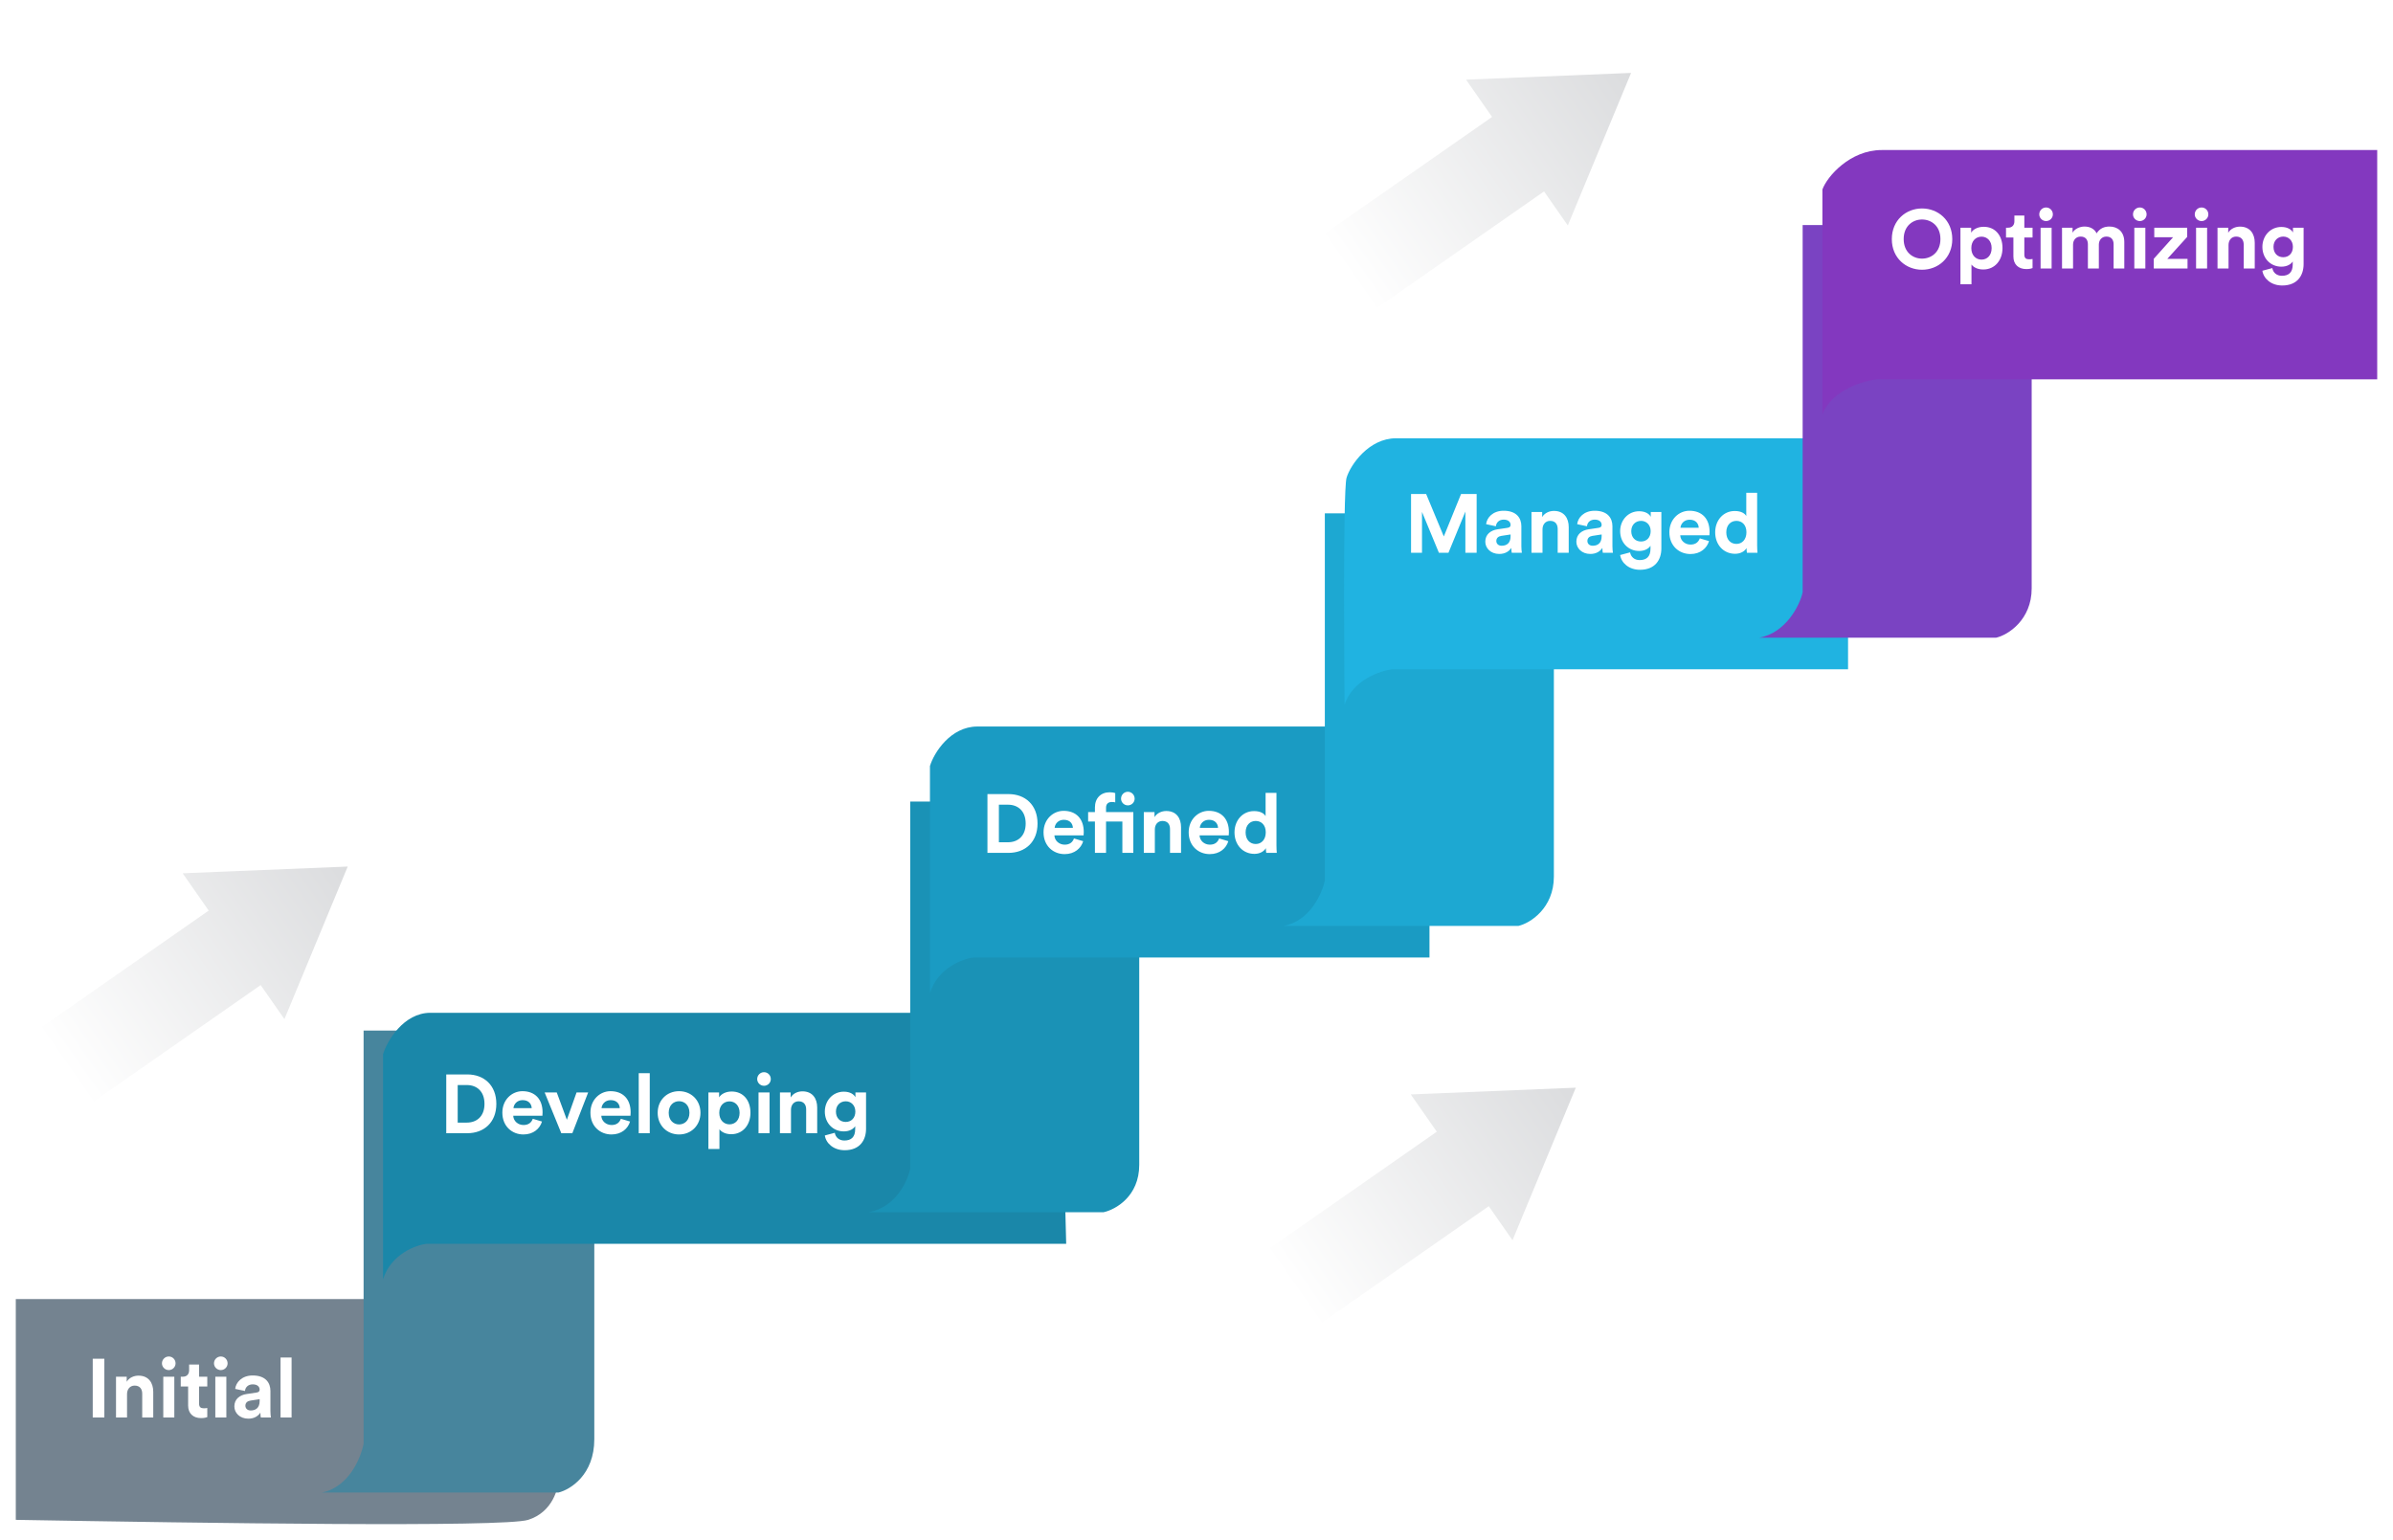
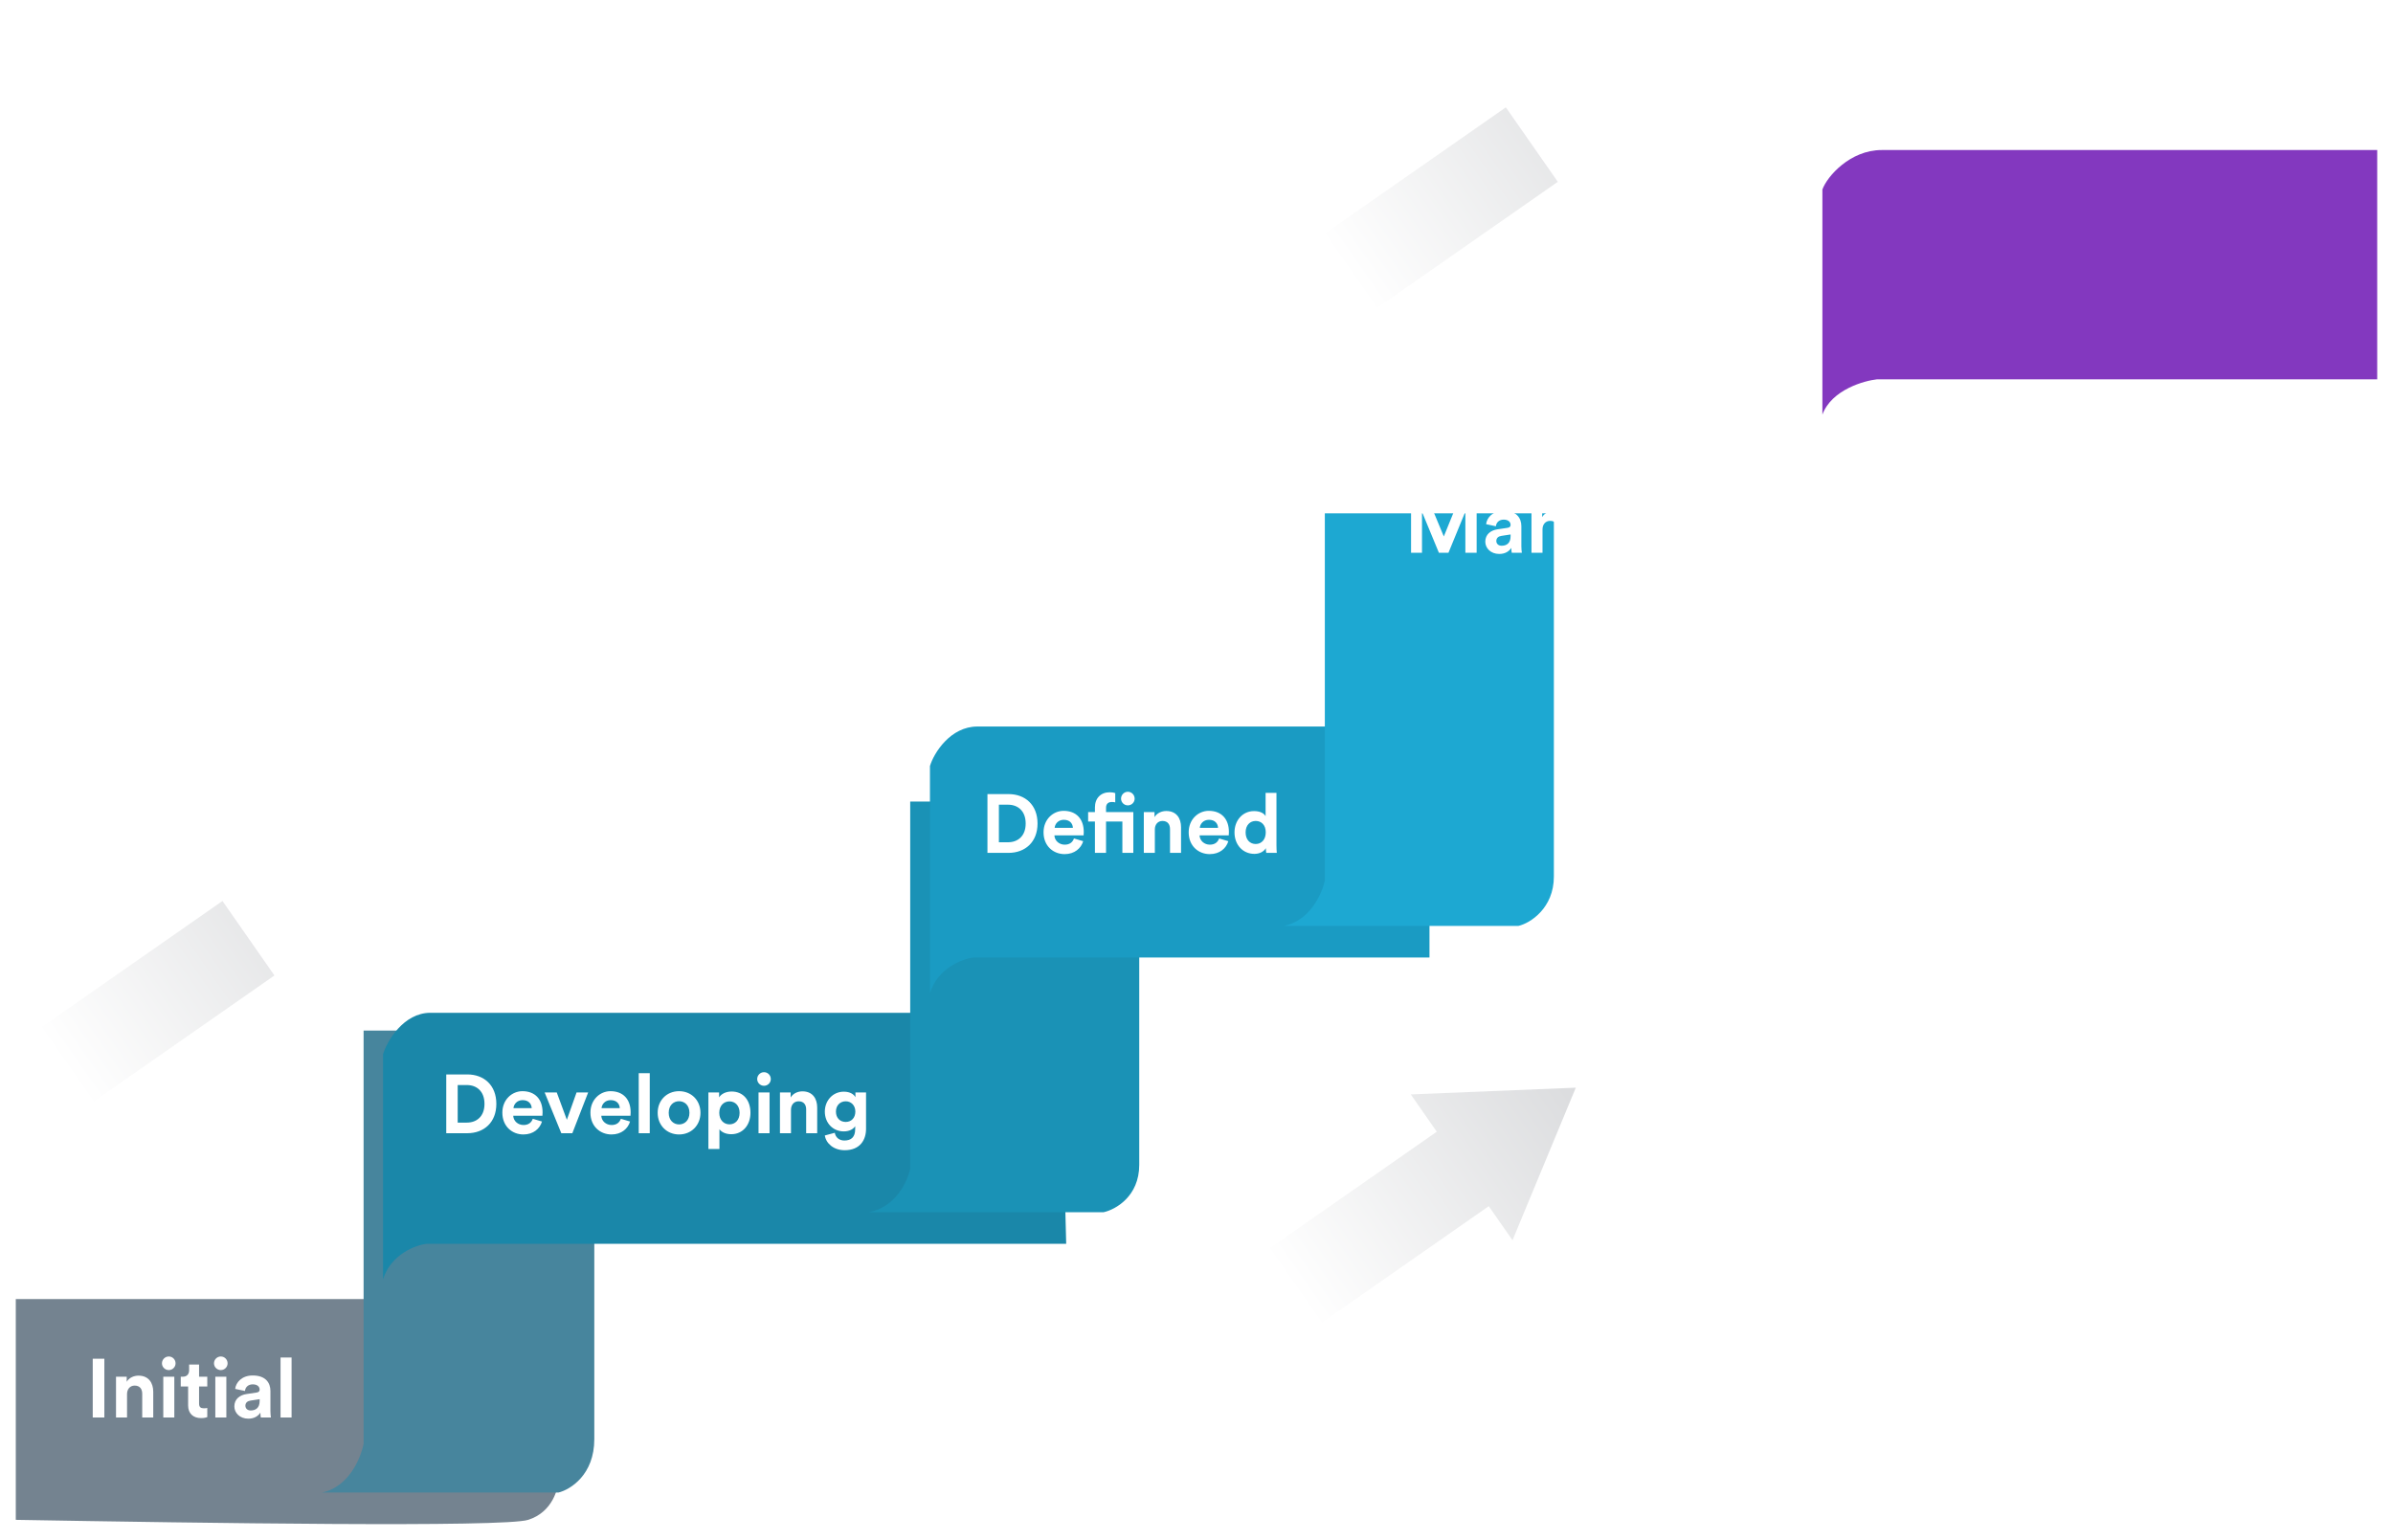
<svg xmlns="http://www.w3.org/2000/svg" width="606" height="390" viewBox="0 0 606 390" fill="none">
  <g filter="url(#filter0_d_16302_2323)">
    <path d="M132.758 378.917C138.952 376.955 140.5 370.905 140.5 368.126V323H3V378.917C50.172 379.734 126.564 380.879 132.758 378.917Z" fill="#748390" />
  </g>
  <path d="M26.425 359H23.485V344.111H26.425V359ZM32.172 353.057V359H29.379V348.668H32.088V349.949C32.718 348.878 33.957 348.395 35.07 348.395C37.632 348.395 38.808 350.222 38.808 352.49V359H36.015V352.973C36.015 351.818 35.448 350.915 34.104 350.915C32.886 350.915 32.172 351.86 32.172 353.057ZM44.143 359H41.35V348.668H44.143V359ZM41.014 345.287C41.014 344.321 41.791 343.544 42.736 343.544C43.702 343.544 44.458 344.321 44.458 345.287C44.458 346.211 43.702 346.988 42.736 346.988C41.791 346.988 41.014 346.211 41.014 345.287ZM50.413 345.581V348.668H52.492V351.146H50.413V355.472C50.413 356.375 50.833 356.669 51.631 356.669C51.967 356.669 52.345 356.627 52.492 356.585V358.895C52.24 359 51.736 359.147 50.917 359.147C48.901 359.147 47.641 357.95 47.641 355.955V351.146H45.772V348.668H46.297C47.389 348.668 47.893 347.954 47.893 347.03V345.581H50.413ZM57.32 359H54.527V348.668H57.32V359ZM54.191 345.287C54.191 344.321 54.968 343.544 55.913 343.544C56.879 343.544 57.635 344.321 57.635 345.287C57.635 346.211 56.879 346.988 55.913 346.988C54.968 346.988 54.191 346.211 54.191 345.287ZM59.348 356.186C59.348 354.338 60.713 353.309 62.435 353.057L64.976 352.679C65.564 352.595 65.753 352.301 65.753 351.944C65.753 351.209 65.186 350.6 64.01 350.6C62.792 350.6 62.12 351.377 62.036 352.28L59.558 351.755C59.726 350.138 61.217 348.353 63.989 348.353C67.265 348.353 68.483 350.201 68.483 352.28V357.362C68.483 357.908 68.546 358.643 68.609 359H66.047C65.984 358.727 65.942 358.16 65.942 357.761C65.417 358.58 64.43 359.294 62.897 359.294C60.692 359.294 59.348 357.803 59.348 356.186ZM63.485 357.215C64.661 357.215 65.753 356.648 65.753 354.821V354.359L63.422 354.716C62.708 354.821 62.141 355.22 62.141 356.018C62.141 356.627 62.582 357.215 63.485 357.215ZM73.84 359H71.046V343.796H73.84V359Z" fill="white" />
  <g filter="url(#filter1_d_16302_2323)">
    <path d="M145.434 380H85.5C92.35 378.65 95.405 371.188 96.077 367.625V263H154.5V366.5C154.5 375.5 148.456 379.25 145.434 380Z" fill="#47859D" />
  </g>
  <g filter="url(#filter2_d_16302_2323)">
    <path d="M96 261V318C98 311.6 104.333 309.333 107 309H269L267.5 250.5H108C101.2 250.5 97 257.667 96 261Z" fill="#1A87A9" />
  </g>
  <g filter="url(#filter3_d_16302_2323)">
    <path d="M283.5 309H224C230.8 307.8 233.833 301.167 234.5 298V205H292.5V297C292.5 305 286.5 308.333 283.5 309Z" fill="#1A92B6" />
  </g>
  <g filter="url(#filter4_d_16302_2323)">
    <path d="M234.5 188V245.5C236.5 239.1 242.833 236.833 245.5 236.5H361V178H246.5C239.7 178 235.5 184.667 234.5 188Z" fill="#1A9BC3" />
  </g>
  <path d="M252.958 213.312H255.268C257.704 213.312 259.741 211.8 259.741 208.566C259.741 205.332 257.725 203.799 255.289 203.799H252.958V213.312ZM255.373 216H250.06V201.111H255.394C259.636 201.111 262.744 203.862 262.744 208.566C262.744 213.27 259.615 216 255.373 216ZM267.079 209.658H271.699C271.657 208.629 270.985 207.621 269.389 207.621C267.94 207.621 267.142 208.713 267.079 209.658ZM271.972 212.346L274.303 213.039C273.778 214.824 272.14 216.315 269.599 216.315C266.764 216.315 264.265 214.278 264.265 210.792C264.265 207.495 266.701 205.353 269.347 205.353C272.539 205.353 274.45 207.39 274.45 210.708C274.45 211.107 274.408 211.527 274.408 211.569H267.016C267.079 212.934 268.234 213.921 269.62 213.921C270.922 213.921 271.636 213.27 271.972 212.346ZM284.229 208.062H280.092V216H277.278V208.062H275.556V205.668H277.278V204.492C277.278 202.161 278.748 200.649 281.037 200.649C281.625 200.649 282.192 200.754 282.423 200.859V203.211C282.276 203.169 282.003 203.106 281.541 203.106C280.932 203.106 280.092 203.379 280.092 204.534V205.668H287.001V216H284.229V208.062ZM283.893 202.266C283.893 201.3 284.67 200.523 285.615 200.523C286.56 200.523 287.337 201.3 287.337 202.266C287.337 203.211 286.56 203.967 285.615 203.967C284.67 203.967 283.893 203.211 283.893 202.266ZM292.451 210.057V216H289.658V205.668H292.367V206.949C292.997 205.878 294.236 205.395 295.349 205.395C297.911 205.395 299.087 207.222 299.087 209.49V216H296.294V209.973C296.294 208.818 295.727 207.915 294.383 207.915C293.165 207.915 292.451 208.86 292.451 210.057ZM303.835 209.658H308.455C308.413 208.629 307.741 207.621 306.145 207.621C304.696 207.621 303.898 208.713 303.835 209.658ZM308.728 212.346L311.059 213.039C310.534 214.824 308.896 216.315 306.355 216.315C303.52 216.315 301.021 214.278 301.021 210.792C301.021 207.495 303.457 205.353 306.103 205.353C309.295 205.353 311.206 207.39 311.206 210.708C311.206 211.107 311.164 211.527 311.164 211.569H303.772C303.835 212.934 304.99 213.921 306.376 213.921C307.678 213.921 308.392 213.27 308.728 212.346ZM323.249 200.796V214.131C323.249 214.824 323.291 215.58 323.333 216H320.666C320.624 215.79 320.561 215.286 320.561 214.803C320.099 215.622 319.049 216.252 317.663 216.252C314.723 216.252 312.623 213.942 312.623 210.813C312.623 207.789 314.66 205.416 317.579 205.416C319.364 205.416 320.204 206.151 320.498 206.697V200.796H323.249ZM315.437 210.813C315.437 212.661 316.529 213.753 317.999 213.753C319.427 213.753 320.54 212.661 320.54 210.792C320.54 208.944 319.427 207.915 317.999 207.915C316.571 207.915 315.437 208.965 315.437 210.813Z" fill="white" />
  <g filter="url(#filter5_d_16302_2323)">
    <path d="M388.5 236.5H329C335.8 235.3 338.833 228.167 339.5 225V132H397.5V224C397.5 232 391.5 235.833 388.5 236.5Z" fill="#1DA8D2" />
  </g>
  <g filter="url(#filter6_d_16302_2323)">
-     <path d="M340 115C339 118.333 339.5 172.5 339.5 172.5C341.5 166.1 348.833 163.833 351.5 163.5H467V105H352.5C345.7 105 341 111.667 340 115Z" fill="#20B3E1" />
-   </g>
+     </g>
  <path d="M373.944 140H371.088V129.563L366.804 140H364.389L360.105 129.647V140H357.333V125.111H361.155L365.628 135.863L369.996 125.111H373.944V140ZM376.133 137.186C376.133 135.338 377.498 134.309 379.22 134.057L381.761 133.679C382.349 133.595 382.538 133.301 382.538 132.944C382.538 132.209 381.971 131.6 380.795 131.6C379.577 131.6 378.905 132.377 378.821 133.28L376.343 132.755C376.511 131.138 378.002 129.353 380.774 129.353C384.05 129.353 385.268 131.201 385.268 133.28V138.362C385.268 138.908 385.331 139.643 385.394 140H382.832C382.769 139.727 382.727 139.16 382.727 138.761C382.202 139.58 381.215 140.294 379.682 140.294C377.477 140.294 376.133 138.803 376.133 137.186ZM380.27 138.215C381.446 138.215 382.538 137.648 382.538 135.821V135.359L380.207 135.716C379.493 135.821 378.926 136.22 378.926 137.018C378.926 137.627 379.367 138.215 380.27 138.215ZM390.624 134.057V140H387.831V129.668H390.54V130.949C391.17 129.878 392.409 129.395 393.522 129.395C396.084 129.395 397.26 131.222 397.26 133.49V140H394.467V133.973C394.467 132.818 393.9 131.915 392.556 131.915C391.338 131.915 390.624 132.86 390.624 134.057ZM399.194 137.186C399.194 135.338 400.559 134.309 402.281 134.057L404.822 133.679C405.41 133.595 405.599 133.301 405.599 132.944C405.599 132.209 405.032 131.6 403.856 131.6C402.638 131.6 401.966 132.377 401.882 133.28L399.404 132.755C399.572 131.138 401.063 129.353 403.835 129.353C407.111 129.353 408.329 131.201 408.329 133.28V138.362C408.329 138.908 408.392 139.643 408.455 140H405.893C405.83 139.727 405.788 139.16 405.788 138.761C405.263 139.58 404.276 140.294 402.743 140.294C400.538 140.294 399.194 138.803 399.194 137.186ZM403.331 138.215C404.507 138.215 405.599 137.648 405.599 135.821V135.359L403.268 135.716C402.554 135.821 401.987 136.22 401.987 137.018C401.987 137.627 402.428 138.215 403.331 138.215ZM410.284 140.567L412.804 139.895C412.993 141.029 413.896 141.848 415.219 141.848C416.983 141.848 417.97 140.966 417.97 138.971V138.215C417.55 138.887 416.584 139.538 415.093 139.538C412.342 139.538 410.284 137.417 410.284 134.519C410.284 131.789 412.258 129.479 415.093 129.479C416.731 129.479 417.676 130.193 418.033 130.886V129.668H420.721V138.887C420.721 141.722 419.188 144.305 415.303 144.305C412.468 144.305 410.578 142.541 410.284 140.567ZM415.576 137.144C417.004 137.144 418.012 136.115 418.012 134.519C418.012 132.923 416.92 131.915 415.576 131.915C414.19 131.915 413.098 132.923 413.098 134.519C413.098 136.136 414.127 137.144 415.576 137.144ZM425.562 133.658H430.182C430.14 132.629 429.468 131.621 427.872 131.621C426.423 131.621 425.625 132.713 425.562 133.658ZM430.455 136.346L432.786 137.039C432.261 138.824 430.623 140.315 428.082 140.315C425.247 140.315 422.748 138.278 422.748 134.792C422.748 131.495 425.184 129.353 427.83 129.353C431.022 129.353 432.933 131.39 432.933 134.708C432.933 135.107 432.891 135.527 432.891 135.569H425.499C425.562 136.934 426.717 137.921 428.103 137.921C429.405 137.921 430.119 137.27 430.455 136.346ZM444.976 124.796V138.131C444.976 138.824 445.018 139.58 445.06 140H442.393C442.351 139.79 442.288 139.286 442.288 138.803C441.826 139.622 440.776 140.252 439.39 140.252C436.45 140.252 434.35 137.942 434.35 134.813C434.35 131.789 436.387 129.416 439.306 129.416C441.091 129.416 441.931 130.151 442.225 130.697V124.796H444.976ZM437.164 134.813C437.164 136.661 438.256 137.753 439.726 137.753C441.154 137.753 442.267 136.661 442.267 134.792C442.267 132.944 441.154 131.915 439.726 131.915C438.298 131.915 437.164 132.965 437.164 134.813Z" fill="white" />
  <g filter="url(#filter7_d_16302_2323)">
-     <path d="M509.5 163.5H449.5C456.3 162.3 459.833 155.167 460.5 152V59H518.5V151C518.5 159 512.5 162.833 509.5 163.5Z" fill="#7A43C2" />
-   </g>
+     </g>
  <g filter="url(#filter8_d_16302_2323)">
    <path d="M460.5 42V99C462.849 92.647 471.201 90.397 474.333 90.067H601V32H475.508C467.521 32 461.675 38.691 460.5 42Z" fill="#8338BF" />
  </g>
-   <path d="M482.086 60.545C482.086 63.905 484.438 65.501 486.727 65.501C489.037 65.501 491.389 63.905 491.389 60.545C491.389 57.185 489.037 55.589 486.727 55.589C484.438 55.589 482.086 57.185 482.086 60.545ZM479.083 60.566C479.083 55.757 482.695 52.796 486.727 52.796C490.78 52.796 494.392 55.757 494.392 60.566C494.392 65.354 490.78 68.315 486.727 68.315C482.695 68.315 479.083 65.354 479.083 60.566ZM499.255 71.99H496.462V57.668H499.171V58.928C499.633 58.13 500.788 57.437 502.342 57.437C505.366 57.437 507.109 59.747 507.109 62.813C507.109 65.942 505.156 68.252 502.237 68.252C500.809 68.252 499.759 67.685 499.255 66.992V71.99ZM504.358 62.834C504.358 61.007 503.224 59.936 501.796 59.936C500.368 59.936 499.213 61.007 499.213 62.834C499.213 64.661 500.368 65.753 501.796 65.753C503.224 65.753 504.358 64.682 504.358 62.834ZM512.641 54.581V57.668H514.72V60.146H512.641V64.472C512.641 65.375 513.061 65.669 513.859 65.669C514.195 65.669 514.573 65.627 514.72 65.585V67.895C514.468 68 513.964 68.147 513.145 68.147C511.129 68.147 509.869 66.95 509.869 64.955V60.146H508V57.668H508.525C509.617 57.668 510.121 56.954 510.121 56.03V54.581H512.641ZM519.548 68H516.755V57.668H519.548V68ZM516.419 54.287C516.419 53.321 517.196 52.544 518.141 52.544C519.107 52.544 519.863 53.321 519.863 54.287C519.863 55.211 519.107 55.988 518.141 55.988C517.196 55.988 516.419 55.211 516.419 54.287ZM524.977 68H522.184V57.668H524.851V58.928C525.418 57.92 526.741 57.374 527.875 57.374C529.282 57.374 530.416 57.983 530.941 59.096C531.76 57.836 532.852 57.374 534.217 57.374C536.128 57.374 537.955 58.529 537.955 61.301V68H535.246V61.868C535.246 60.755 534.7 59.915 533.419 59.915C532.222 59.915 531.508 60.839 531.508 61.952V68H528.736V61.868C528.736 60.755 528.169 59.915 526.909 59.915C525.691 59.915 524.977 60.818 524.977 61.952V68ZM543.286 68H540.493V57.668H543.286V68ZM540.157 54.287C540.157 53.321 540.934 52.544 541.879 52.544C542.845 52.544 543.601 53.321 543.601 54.287C543.601 55.211 542.845 55.988 541.879 55.988C540.934 55.988 540.157 55.211 540.157 54.287ZM553.966 68H545.419V65.543L550.312 60.083H545.545V57.668H553.882V59.999L548.842 65.564H553.966V68ZM558.924 68H556.131V57.668H558.924V68ZM555.795 54.287C555.795 53.321 556.572 52.544 557.517 52.544C558.483 52.544 559.239 53.321 559.239 54.287C559.239 55.211 558.483 55.988 557.517 55.988C556.572 55.988 555.795 55.211 555.795 54.287ZM564.353 62.057V68H561.56V57.668H564.269V58.949C564.899 57.878 566.138 57.395 567.251 57.395C569.813 57.395 570.989 59.222 570.989 61.49V68H568.196V61.973C568.196 60.818 567.629 59.915 566.285 59.915C565.067 59.915 564.353 60.86 564.353 62.057ZM572.923 68.567L575.443 67.895C575.632 69.029 576.535 69.848 577.858 69.848C579.622 69.848 580.609 68.966 580.609 66.971V66.215C580.189 66.887 579.223 67.538 577.732 67.538C574.981 67.538 572.923 65.417 572.923 62.519C572.923 59.789 574.897 57.479 577.732 57.479C579.37 57.479 580.315 58.193 580.672 58.886V57.668H583.36V66.887C583.36 69.722 581.827 72.305 577.942 72.305C575.107 72.305 573.217 70.541 572.923 68.567ZM578.215 65.144C579.643 65.144 580.651 64.115 580.651 62.519C580.651 60.923 579.559 59.915 578.215 59.915C576.829 59.915 575.737 60.923 575.737 62.519C575.737 64.136 576.766 65.144 578.215 65.144Z" fill="white" />
  <path d="M115.907 284.312H118.217C120.653 284.312 122.69 282.8 122.69 279.566C122.69 276.332 120.674 274.799 118.238 274.799H115.907V284.312ZM118.322 287H113.009V272.111H118.343C122.585 272.111 125.693 274.862 125.693 279.566C125.693 284.27 122.564 287 118.322 287ZM130.029 280.658H134.649C134.607 279.629 133.935 278.621 132.339 278.621C130.89 278.621 130.092 279.713 130.029 280.658ZM134.922 283.346L137.253 284.039C136.728 285.824 135.09 287.315 132.549 287.315C129.714 287.315 127.215 285.278 127.215 281.792C127.215 278.495 129.651 276.353 132.297 276.353C135.489 276.353 137.4 278.39 137.4 281.708C137.4 282.107 137.358 282.527 137.358 282.569H129.966C130.029 283.934 131.184 284.921 132.57 284.921C133.872 284.921 134.586 284.27 134.922 283.346ZM148.948 276.668L144.937 287H142.144L137.923 276.668H140.989L143.551 283.598L146.008 276.668H148.948ZM152.332 280.658H156.952C156.91 279.629 156.238 278.621 154.642 278.621C153.193 278.621 152.395 279.713 152.332 280.658ZM157.225 283.346L159.556 284.039C159.031 285.824 157.393 287.315 154.852 287.315C152.017 287.315 149.518 285.278 149.518 281.792C149.518 278.495 151.954 276.353 154.6 276.353C157.792 276.353 159.703 278.39 159.703 281.708C159.703 282.107 159.661 282.527 159.661 282.569H152.269C152.332 283.934 153.487 284.921 154.873 284.921C156.175 284.921 156.889 284.27 157.225 283.346ZM164.543 287H161.75V271.796H164.543V287ZM171.967 284.774C173.332 284.774 174.592 283.787 174.592 281.834C174.592 279.881 173.332 278.894 171.967 278.894C170.602 278.894 169.342 279.881 169.342 281.834C169.342 283.766 170.602 284.774 171.967 284.774ZM171.967 276.353C175.054 276.353 177.385 278.642 177.385 281.834C177.385 285.005 175.054 287.315 171.967 287.315C168.88 287.315 166.549 285.005 166.549 281.834C166.549 278.642 168.88 276.353 171.967 276.353ZM182.19 290.99H179.397V276.668H182.106V277.928C182.568 277.13 183.723 276.437 185.277 276.437C188.301 276.437 190.044 278.747 190.044 281.813C190.044 284.942 188.091 287.252 185.172 287.252C183.744 287.252 182.694 286.685 182.19 285.992V290.99ZM187.293 281.834C187.293 280.007 186.159 278.936 184.731 278.936C183.303 278.936 182.148 280.007 182.148 281.834C182.148 283.661 183.303 284.753 184.731 284.753C186.159 284.753 187.293 283.682 187.293 281.834ZM194.88 287H192.087V276.668H194.88V287ZM191.751 273.287C191.751 272.321 192.528 271.544 193.473 271.544C194.439 271.544 195.195 272.321 195.195 273.287C195.195 274.211 194.439 274.988 193.473 274.988C192.528 274.988 191.751 274.211 191.751 273.287ZM200.309 281.057V287H197.516V276.668H200.225V277.949C200.855 276.878 202.094 276.395 203.207 276.395C205.769 276.395 206.945 278.222 206.945 280.49V287H204.152V280.973C204.152 279.818 203.585 278.915 202.241 278.915C201.023 278.915 200.309 279.86 200.309 281.057ZM208.879 287.567L211.399 286.895C211.588 288.029 212.491 288.848 213.814 288.848C215.578 288.848 216.565 287.966 216.565 285.971V285.215C216.145 285.887 215.179 286.538 213.688 286.538C210.937 286.538 208.879 284.417 208.879 281.519C208.879 278.789 210.853 276.479 213.688 276.479C215.326 276.479 216.271 277.193 216.628 277.886V276.668H219.316V285.887C219.316 288.722 217.783 291.305 213.898 291.305C211.063 291.305 209.173 289.541 208.879 287.567ZM214.171 284.144C215.599 284.144 216.607 283.115 216.607 281.519C216.607 279.923 215.515 278.915 214.171 278.915C212.785 278.915 211.693 279.923 211.693 281.519C211.693 283.136 212.722 284.144 214.171 284.144Z" fill="white" />
-   <path d="M413.054 18.466L397.029 57.102L371.261 20.17L413.054 18.466Z" fill="url(#paint0_linear_16302_2323)" />
  <path d="M381.337 27.183L394.497 46.046L347.75 78.661L334.59 59.798L381.337 27.183Z" fill="url(#paint1_linear_16302_2323)" />
-   <path d="M88.054 219.466L72.029 258.102L46.261 221.17L88.054 219.466Z" fill="url(#paint2_linear_16302_2323)" />
  <path d="M56.337 228.183L69.497 247.046L22.75 279.661L9.59 260.798L56.337 228.183Z" fill="url(#paint3_linear_16302_2323)" />
  <path d="M399.054 275.466L383.029 314.102L357.261 277.17L399.054 275.466Z" fill="url(#paint4_linear_16302_2323)" />
  <path d="M367.337 284.183L380.497 303.046L333.75 335.661L320.59 316.798L367.337 284.183Z" fill="url(#paint5_linear_16302_2323)" />
  <defs>
    <filter id="filter0_d_16302_2323" x="0" y="323" width="145.5" height="67" filterUnits="userSpaceOnUse" color-interpolation-filters="sRGB">
      <feFlood flood-opacity="0" result="BackgroundImageFix" />
      <feColorMatrix in="SourceAlpha" type="matrix" values="0 0 0 0 0 0 0 0 0 0 0 0 0 0 0 0 0 0 127 0" result="hardAlpha" />
      <feOffset dx="1" dy="6" />
      <feGaussianBlur stdDeviation="2" />
      <feComposite in2="hardAlpha" operator="out" />
      <feColorMatrix type="matrix" values="0 0 0 0 0 0 0 0 0 0 0 0 0 0 0 0 0 0 0.08 0" />
      <feBlend mode="normal" in2="BackgroundImageFix" result="effect1_dropShadow_16302_2323" />
      <feBlend mode="normal" in="SourceGraphic" in2="effect1_dropShadow_16302_2323" result="shape" />
    </filter>
    <filter id="filter1_d_16302_2323" x="77.5" y="257" width="77" height="125" filterUnits="userSpaceOnUse" color-interpolation-filters="sRGB">
      <feFlood flood-opacity="0" result="BackgroundImageFix" />
      <feColorMatrix in="SourceAlpha" type="matrix" values="0 0 0 0 0 0 0 0 0 0 0 0 0 0 0 0 0 0 127 0" result="hardAlpha" />
      <feOffset dx="-4" dy="-2" />
      <feGaussianBlur stdDeviation="2" />
      <feComposite in2="hardAlpha" operator="out" />
      <feColorMatrix type="matrix" values="0 0 0 0 0 0 0 0 0 0 0 0 0 0 0 0 0 0 0.08 0" />
      <feBlend mode="normal" in2="BackgroundImageFix" result="effect1_dropShadow_16302_2323" />
      <feBlend mode="normal" in="SourceGraphic" in2="effect1_dropShadow_16302_2323" result="shape" />
    </filter>
    <filter id="filter2_d_16302_2323" x="93" y="250.5" width="181" height="77.5" filterUnits="userSpaceOnUse" color-interpolation-filters="sRGB">
      <feFlood flood-opacity="0" result="BackgroundImageFix" />
      <feColorMatrix in="SourceAlpha" type="matrix" values="0 0 0 0 0 0 0 0 0 0 0 0 0 0 0 0 0 0 127 0" result="hardAlpha" />
      <feOffset dx="1" dy="6" />
      <feGaussianBlur stdDeviation="2" />
      <feComposite in2="hardAlpha" operator="out" />
      <feColorMatrix type="matrix" values="0 0 0 0 0 0 0 0 0 0 0 0 0 0 0 0 0 0 0.08 0" />
      <feBlend mode="normal" in2="BackgroundImageFix" result="effect1_dropShadow_16302_2323" />
      <feBlend mode="normal" in="SourceGraphic" in2="effect1_dropShadow_16302_2323" result="shape" />
    </filter>
    <filter id="filter3_d_16302_2323" x="216" y="199" width="76.5" height="112" filterUnits="userSpaceOnUse" color-interpolation-filters="sRGB">
      <feFlood flood-opacity="0" result="BackgroundImageFix" />
      <feColorMatrix in="SourceAlpha" type="matrix" values="0 0 0 0 0 0 0 0 0 0 0 0 0 0 0 0 0 0 127 0" result="hardAlpha" />
      <feOffset dx="-4" dy="-2" />
      <feGaussianBlur stdDeviation="2" />
      <feComposite in2="hardAlpha" operator="out" />
      <feColorMatrix type="matrix" values="0 0 0 0 0 0 0 0 0 0 0 0 0 0 0 0 0 0 0.08 0" />
      <feBlend mode="normal" in2="BackgroundImageFix" result="effect1_dropShadow_16302_2323" />
      <feBlend mode="normal" in="SourceGraphic" in2="effect1_dropShadow_16302_2323" result="shape" />
    </filter>
    <filter id="filter4_d_16302_2323" x="231.5" y="178" width="134.5" height="77.5" filterUnits="userSpaceOnUse" color-interpolation-filters="sRGB">
      <feFlood flood-opacity="0" result="BackgroundImageFix" />
      <feColorMatrix in="SourceAlpha" type="matrix" values="0 0 0 0 0 0 0 0 0 0 0 0 0 0 0 0 0 0 127 0" result="hardAlpha" />
      <feOffset dx="1" dy="6" />
      <feGaussianBlur stdDeviation="2" />
      <feComposite in2="hardAlpha" operator="out" />
      <feColorMatrix type="matrix" values="0 0 0 0 0 0 0 0 0 0 0 0 0 0 0 0 0 0 0.08 0" />
      <feBlend mode="normal" in2="BackgroundImageFix" result="effect1_dropShadow_16302_2323" />
      <feBlend mode="normal" in="SourceGraphic" in2="effect1_dropShadow_16302_2323" result="shape" />
    </filter>
    <filter id="filter5_d_16302_2323" x="321" y="126" width="76.5" height="112.5" filterUnits="userSpaceOnUse" color-interpolation-filters="sRGB">
      <feFlood flood-opacity="0" result="BackgroundImageFix" />
      <feColorMatrix in="SourceAlpha" type="matrix" values="0 0 0 0 0 0 0 0 0 0 0 0 0 0 0 0 0 0 127 0" result="hardAlpha" />
      <feOffset dx="-4" dy="-2" />
      <feGaussianBlur stdDeviation="2" />
      <feComposite in2="hardAlpha" operator="out" />
      <feColorMatrix type="matrix" values="0 0 0 0 0 0 0 0 0 0 0 0 0 0 0 0 0 0 0.08 0" />
      <feBlend mode="normal" in2="BackgroundImageFix" result="effect1_dropShadow_16302_2323" />
      <feBlend mode="normal" in="SourceGraphic" in2="effect1_dropShadow_16302_2323" result="shape" />
    </filter>
    <filter id="filter6_d_16302_2323" x="336.375" y="105" width="135.625" height="77.5" filterUnits="userSpaceOnUse" color-interpolation-filters="sRGB">
      <feFlood flood-opacity="0" result="BackgroundImageFix" />
      <feColorMatrix in="SourceAlpha" type="matrix" values="0 0 0 0 0 0 0 0 0 0 0 0 0 0 0 0 0 0 127 0" result="hardAlpha" />
      <feOffset dx="1" dy="6" />
      <feGaussianBlur stdDeviation="2" />
      <feComposite in2="hardAlpha" operator="out" />
      <feColorMatrix type="matrix" values="0 0 0 0 0 0 0 0 0 0 0 0 0 0 0 0 0 0 0.08 0" />
      <feBlend mode="normal" in2="BackgroundImageFix" result="effect1_dropShadow_16302_2323" />
      <feBlend mode="normal" in="SourceGraphic" in2="effect1_dropShadow_16302_2323" result="shape" />
    </filter>
    <filter id="filter7_d_16302_2323" x="441.5" y="53" width="77" height="112.5" filterUnits="userSpaceOnUse" color-interpolation-filters="sRGB">
      <feFlood flood-opacity="0" result="BackgroundImageFix" />
      <feColorMatrix in="SourceAlpha" type="matrix" values="0 0 0 0 0 0 0 0 0 0 0 0 0 0 0 0 0 0 127 0" result="hardAlpha" />
      <feOffset dx="-4" dy="-2" />
      <feGaussianBlur stdDeviation="2" />
      <feComposite in2="hardAlpha" operator="out" />
      <feColorMatrix type="matrix" values="0 0 0 0 0 0 0 0 0 0 0 0 0 0 0 0 0 0 0.08 0" />
      <feBlend mode="normal" in2="BackgroundImageFix" result="effect1_dropShadow_16302_2323" />
      <feBlend mode="normal" in="SourceGraphic" in2="effect1_dropShadow_16302_2323" result="shape" />
    </filter>
    <filter id="filter8_d_16302_2323" x="457.5" y="32" width="148.5" height="77" filterUnits="userSpaceOnUse" color-interpolation-filters="sRGB">
      <feFlood flood-opacity="0" result="BackgroundImageFix" />
      <feColorMatrix in="SourceAlpha" type="matrix" values="0 0 0 0 0 0 0 0 0 0 0 0 0 0 0 0 0 0 127 0" result="hardAlpha" />
      <feOffset dx="1" dy="6" />
      <feGaussianBlur stdDeviation="2" />
      <feComposite in2="hardAlpha" operator="out" />
      <feColorMatrix type="matrix" values="0 0 0 0 0 0 0 0 0 0 0 0 0 0 0 0 0 0 0.08 0" />
      <feBlend mode="normal" in2="BackgroundImageFix" result="effect1_dropShadow_16302_2323" />
      <feBlend mode="normal" in="SourceGraphic" in2="effect1_dropShadow_16302_2323" result="shape" />
    </filter>
    <linearGradient id="paint0_linear_16302_2323" x1="413.054" y1="18.466" x2="340.884" y2="68.82" gradientUnits="userSpaceOnUse">
      <stop stop-color="#DBDCDE" />
      <stop offset="1" stop-color="white" />
    </linearGradient>
    <linearGradient id="paint1_linear_16302_2323" x1="413.054" y1="18.466" x2="340.884" y2="68.82" gradientUnits="userSpaceOnUse">
      <stop stop-color="#DBDCDE" />
      <stop offset="1" stop-color="white" />
    </linearGradient>
    <linearGradient id="paint2_linear_16302_2323" x1="88.054" y1="219.466" x2="15.884" y2="269.819" gradientUnits="userSpaceOnUse">
      <stop stop-color="#DBDCDE" />
      <stop offset="1" stop-color="white" />
    </linearGradient>
    <linearGradient id="paint3_linear_16302_2323" x1="88.054" y1="219.466" x2="15.884" y2="269.819" gradientUnits="userSpaceOnUse">
      <stop stop-color="#DBDCDE" />
      <stop offset="1" stop-color="white" />
    </linearGradient>
    <linearGradient id="paint4_linear_16302_2323" x1="399.054" y1="275.466" x2="326.884" y2="325.819" gradientUnits="userSpaceOnUse">
      <stop stop-color="#DBDCDE" />
      <stop offset="1" stop-color="white" />
    </linearGradient>
    <linearGradient id="paint5_linear_16302_2323" x1="399.054" y1="275.466" x2="326.884" y2="325.819" gradientUnits="userSpaceOnUse">
      <stop stop-color="#DBDCDE" />
      <stop offset="1" stop-color="white" />
    </linearGradient>
  </defs>
</svg>